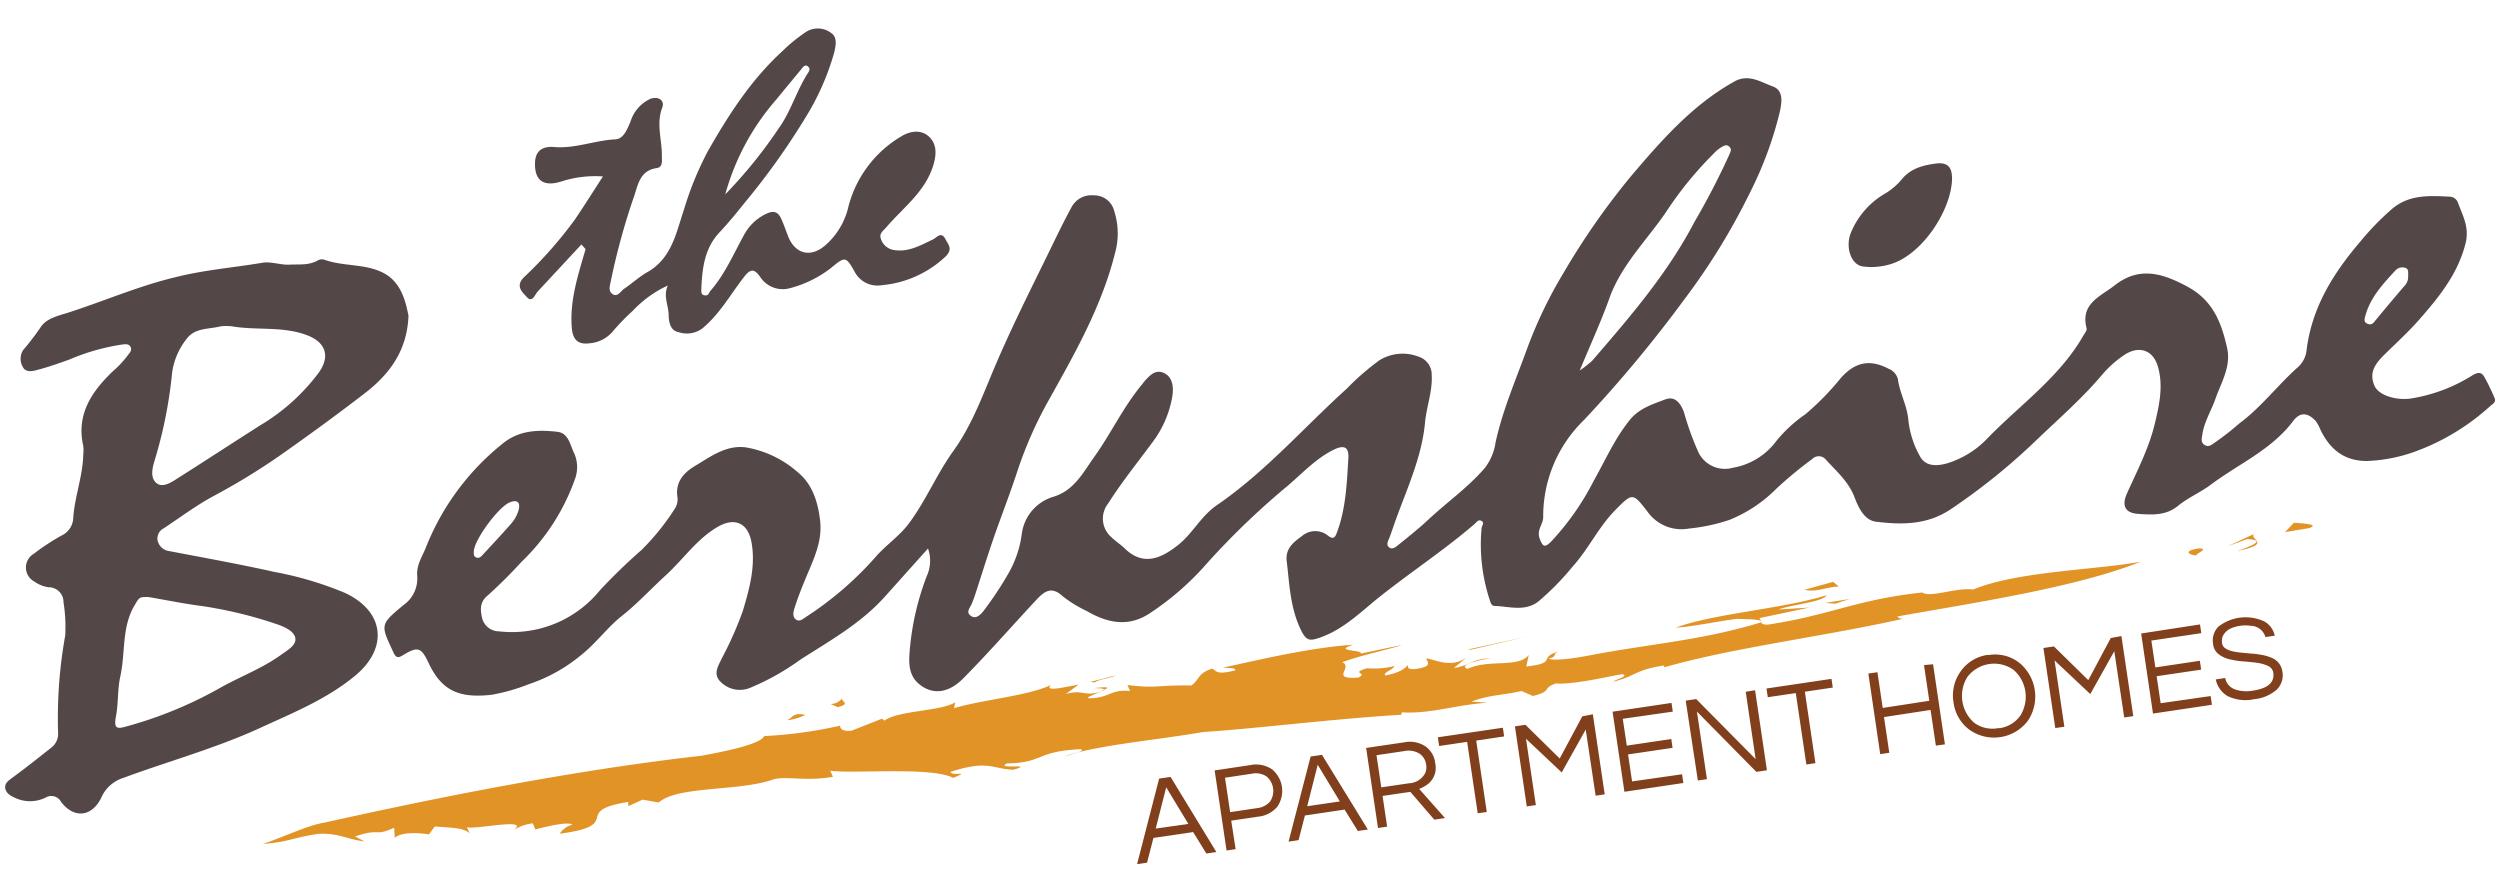
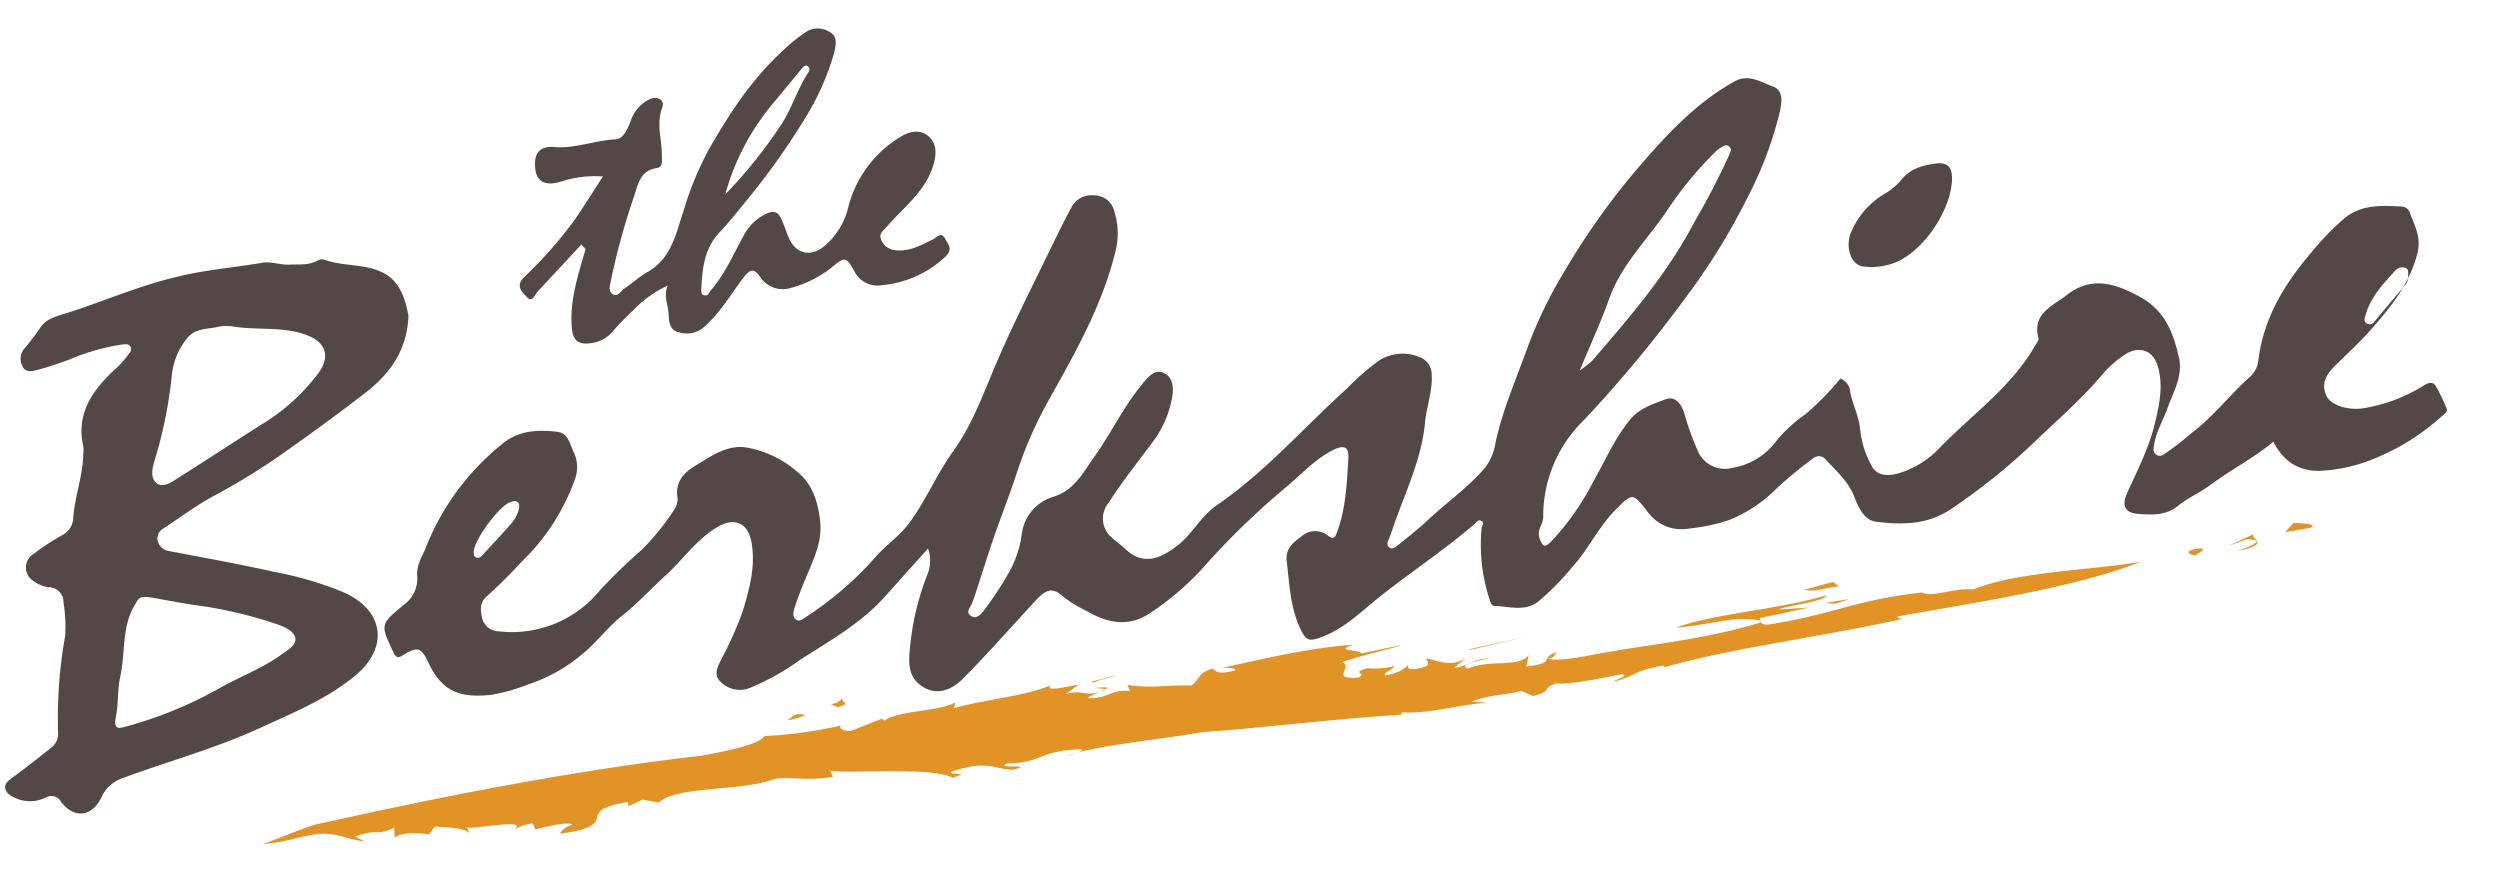
<svg xmlns="http://www.w3.org/2000/svg" id="Layer_1" data-name="Layer 1" viewBox="0 0 350 124.92">
  <defs>
    <style>.cls-1{fill:#823f1c;}.cls-2{fill:#e19325;fill-rule:evenodd;}.cls-3{fill:#534847;}</style>
  </defs>
-   <path id="apartment_homes" data-name="apartment homes" class="cls-1" d="M170.29,119.28l-1.4.21-1.85-3-5.56.82-.89,3.46-1.4.21L162.28,109l1.6-.23Zm-3.92-3.93-3.1-5.13L161.8,116Zm6.62,3.53-1.27.19-1.67-11.21,5-.75a4,4,0,0,1,3,.57,3.9,3.9,0,0,1,.77,5.26,4,4,0,0,1-2.67,1.39l-3.78.56Zm-1.49-10,.72,4.82,3.69-.55a2.84,2.84,0,0,0,1.9-.93,2.67,2.67,0,0,0-.52-3.54,2.82,2.82,0,0,0-2.1-.35Zm20,7.25-1.4.21-1.86-3-5.55.83-.89,3.45-1.4.21,3.09-11.92,1.59-.23Zm-3.92-3.93-3.1-5.13-1.47,5.8Zm6.62,3.53-1.28.19-1.66-11.21,5.37-.79a3.92,3.92,0,0,1,2.88.54,3.28,3.28,0,0,1,1.42,2.4,2.89,2.89,0,0,1-1.32,3.12,5.34,5.34,0,0,1-.92.47l3.61,4.08-1.5.22-3.35-3.89-3.89.57Zm-.82-5.5,3.88-.57a2.69,2.69,0,0,0,2.3-1.49,2.13,2.13,0,0,0,.1-1.12,2.15,2.15,0,0,0-1-1.58,2.91,2.91,0,0,0-2-.33l-3.95.59Zm17.2-7.13-3.91.58,1.48,10-1.27.18-1.48-10-3.92.58-.18-1.22,9.1-1.34ZM223,100l1.66,11.21-1.27.19L222,102.14l-3.36,6-5-4.71,1.38,9.28-1.27.19-1.66-11.21,1.47-.22,4.8,4.72,3.16-5.9Zm4.19.63.56,3.76,6.23-.93.18,1.24-6.23.92.56,3.78,7-1,.18,1.22-8.25,1.23-1.66-11.21,8.25-1.23.18,1.22Zm18.52-4,1.66,11.21-1.48.22-8.32-8.44,1.4,9.46-1.27.19L236,98.09l1.47-.22,8.32,8.41-1.39-9.43Zm10.88-.37-3.91.58,1.48,10-1.27.19-1.48-10-3.92.58-.18-1.22,9.1-1.35ZM270.63,93l1.66,11.21-1.27.18-.74-5-6.52,1,.74,5-1.27.19L261.57,94.3l1.27-.19.74,5,6.52-1-.74-5Zm7.7-1.28a5.48,5.48,0,0,1,4.36,1.06,6.1,6.1,0,0,1,1.21,8.13,5.95,5.95,0,0,1-8.23,1.22,5.66,5.66,0,0,1-2.18-3.83,5.73,5.73,0,0,1,1-4.3A5.52,5.52,0,0,1,278.33,91.68Zm1.52,10.24a4.32,4.32,0,0,0,3-1.78,5,5,0,0,0-.95-6.4,4.7,4.7,0,0,0-6.47,1,5,5,0,0,0,.95,6.4A4.32,4.32,0,0,0,279.85,101.92ZM297,89.05l1.66,11.21-1.27.19L296,91.17l-3.36,6-5-4.71,1.37,9.28-1.27.19-1.66-11.21,1.47-.22,4.81,4.72,3.15-5.9Zm4.19.63.56,3.76,6.23-.93.18,1.24-6.23.92.56,3.78,7-1,.18,1.22-8.25,1.23-1.66-11.21L308,87.42l.18,1.22Zm10.25-1a1.37,1.37,0,0,0-.34.68,2.3,2.3,0,0,0,0,.74,1,1,0,0,0,.43.65,2.68,2.68,0,0,0,.95.41,8.84,8.84,0,0,0,1.3.21l1.46.14c.5,0,1,.11,1.48.19a5.82,5.82,0,0,1,1.32.4A2.4,2.4,0,0,1,319.53,94a2.81,2.81,0,0,1-.82,2.58,5.67,5.67,0,0,1-3.14,1.31,5.74,5.74,0,0,1-3.73-.45,3.5,3.5,0,0,1-1.63-2.32l1.32-.2a2.11,2.11,0,0,0,1.38,1.6,5,5,0,0,0,2.5.17c2.1-.32,3-1.13,2.86-2.45a1.24,1.24,0,0,0-.73-1,5.06,5.06,0,0,0-1.52-.44c-.59-.08-1.23-.15-1.91-.2a11.48,11.48,0,0,1-1.93-.29,4.15,4.15,0,0,1-1.56-.71,2.07,2.07,0,0,1-.79-1.44,2.8,2.8,0,0,1,.71-2.4A6.19,6.19,0,0,1,317,87a2.94,2.94,0,0,1,1.46,2l-1.3.19a2.18,2.18,0,0,0-2.07-1.58,5.16,5.16,0,0,0-1.45,0,4.8,4.8,0,0,0-1.42.41A2.71,2.71,0,0,0,311.42,88.67Z" />
  <path class="cls-2" d="M319.9,74.49l1.26-1.31c1.63.12,3.52.26,2.16.74Zm-4.34.27-3.71,1.72,2.72-1c3.2.11-.23,1.27-1.38,1.65C318.25,76.13,314.85,75.53,315.56,74.76Zm-7.5,2c-2.5.28-1.7.92-.62,1C307.56,77.45,309.14,76.86,308.06,76.79Zm-155,19.56c.72.06,1.56,0,1.48.26C155.27,96.28,155.41,96.08,153.05,96.35Zm1.48.26-.49.21c.16,0,.29-.07.46-.13S154.51,96.64,154.53,96.61ZM206,98.22c2.71-1,4.34-.85,7-1.48l1.62.7c2.82-.73,1.15-1,3.16-1.75,2.71.19,8.14-1.16,9.39-1.31.92.3-1,.75-1.37,1.07,3.32-.81,3-1.65,7.13-2.28l.11.24c9.78-2.79,22.49-4.32,33.47-6.8-.76.06-.6-.16-.92-.3,11.67-2.07,25.19-4.12,34.14-7.68-6.3,1.18-17.25,1.32-23.47,3.9-2.48-.3-6,1.2-7.15.42-9.27,1-12.78,3.16-21.63,4.5-1.29,0-.74-.52-1.18-.91l7-1.48-4.33.27c1.79-.68,6.34-1.06,6.73-2-6,1.9-15.9,2.58-21.08,4.54,2.55-.16,5.65-.87,8.64-1.24,1.35.1,3.41,0,3.35.48-8.33,2.55-15.49,3-24.18,4.66-2.17.43-5.16.8-5.59.42,1.42-.37.28-.57,1.43-1-3.05.83-.08,1.63-4.59,2.12l.35-1.61c-1.54,1.87-5.53.53-8.58,1.94-1.24-.44.83-1.1,3.27-1.51-2.82.15-2.94,1.07-5.17,1.38L205.39,92c-2.19,1.6-4.29.39-5.69.17-.11.34,1.28,1.15-1.7,1.51-1.3,0-.69-.4-1-.54-.12.35-1.1,1.09-3.06,1.42-.42-.38,1.21-.85,1.27-1.31a11.73,11.73,0,0,1-3.79.3c-2.57.75.26.61-1.27,1.31-4.06.29-.62-1.44-2.24-2.15,2.93-1.07,6.8-1.84,8.37-2.42l-5.76,1.21c.28-.56-4.05-.29-1.06-1.24-5.86.39-12.76,2-18.25,3.22.81.06,1.84,0,1.72.37-2.82.72-2.6,0-3.24-.24-2.07.67-1.7,1.51-2.91,2.36-4.49-.09-5,.45-8.93-.07l.36.85c-2.75-.32-2.94,1.07-5.87,1-.18-.16.88-.55,1.72-.88-2.48.66-2.43-.4-4.85.3L151,95.85c-1.95.33-4.79,1.06-3.9.07-3.28,1.51-9.34,2-13.54,3.22l.17-.81c-2.07,1.26-8.14,1.16-9.89,2.56l-.37-.27-4.26,1.68c-2,.21-1.5-1-1.61-.7A62.1,62.1,0,0,1,107,103.05c-.56,1.12-5.12,2.08-8.77,2.75-17.73,2-36.54,5.75-52.78,9.36-2.45.4-5.66,2-8.66,3,3.79-.31,4.07-.87,7.77-1.42,2.81-.15,4,.76,6.48,1.06l-1.34-.69c3.65-1.25,2.65.08,5.48-1.23l.09,1.41c.94-.87,3.64-.68,4.77-.47l.83-1.11c2.44.18,4,.17,4.86.94l-.36-.85c1,.42,9.07-1.44,6.49.47a5.93,5.93,0,0,1,2.73-1l.36.85c2.13-.55,4.52-1.08,5.21-.68a3.1,3.1,0,0,0-1.8,1.28c9.17-1.21,1.5-3.16,9.6-4.45v.59l2-.91,2.27.4c2.63-2.38,11.4-1.51,16.14-3.27,1.9-.44,4.6.34,8.24-.33l-.37-.85c3.09.46,14.15-.6,17.21,1,2.67-1.09-.32-.14-.36-.84,5.27-1.72,5.85-.4,8.77-.3,3.27-.93-2.6,0-.91-.88,5.21-.09,4-1.7,10.38-2,.7.4-1.58.58-2.18,1,4.31-1.56,12.66-2.24,19.23-3.39,7.64-.5,18.83-1.91,27.77-2.42l.12-.35c3.79.28,7.65-1.07,12-1.34ZM257.44,82.1l-.81-.64-4,1.11C254.39,82.93,255.16,82.28,257.44,82.1Zm-.53,2.42,2.07-.67-3.42.56Zm-51.45,6.42.54,0,7.62-1.78Zm-52.24,4.61c.83-.53,2.12-.55,3-1l-3.54.91ZM118,97.65c-1.17,1.56-2.72.39-.73,1.35C119.38,98.46,117.44,98.2,118,97.65Zm-7.8,3.18a7.41,7.41,0,0,0,2.55-.75C111,99.72,111.07,100.42,110.19,100.83Z" />
  <path id="the" class="cls-3" d="M81.4,34.22,75.29,40.8c-.44.47-.76,1.66-1.55.77-.56-.63-1.66-1.48-.39-2.75a58.21,58.21,0,0,0,7.16-8.12c1.27-1.88,2.48-3.8,3.9-6a15.53,15.53,0,0,0-5.74.68c-2.58.85-3.9-.11-3.76-2.73.1-1.78,1.37-2.18,2.63-2.07,3,.26,5.7-.93,8.59-1.07,1.18-.05,1.68-1.42,2.14-2.48A5.19,5.19,0,0,1,91,13.86c1.14-.45,2.1.19,1.72,1.19-.9,2.35,0,4.59-.06,6.87,0,.64.17,1.49-.76,1.62-2.23.32-2.58,2.24-3.08,3.8a95.19,95.19,0,0,0-3.27,11.84c-.13.71-.48,1.54.22,2s1.13-.43,1.63-.77c1.1-.74,2.08-1.66,3.23-2.31,3.41-1.94,4-5.42,5.11-8.71a45.32,45.32,0,0,1,3.39-8.28c2.89-5.06,6-9.9,10.34-13.89a23.25,23.25,0,0,1,3.34-2.73,3.08,3.08,0,0,1,3.57.14c.89.61.64,1.8.37,2.86a35.5,35.5,0,0,1-4,9,99.48,99.48,0,0,1-8.37,11.74c-1.17,1.46-2.35,2.92-3.63,4.28-2.11,2.23-2.43,5-2.56,7.84,0,.39-.11.93.47,1s.56-.35.79-.62c2-2.28,3.2-5.08,4.64-7.7a6.84,6.84,0,0,1,3.32-3.16c1.06-.47,1.61-.07,2,.84s.62,1.56.91,2.34c1,2.54,3.18,3.08,5.25,1.27a10.21,10.21,0,0,0,3.22-5.44,16.11,16.11,0,0,1,7.39-9.79c1.22-.75,2.77-1,3.89.05s1.05,2.55.57,4.07c-1.15,3.67-4.2,5.86-6.54,8.59-.44.52-1.07.89-.77,1.65A2.27,2.27,0,0,0,125.13,35c2.06.34,3.73-.65,5.47-1.47.55-.26,1.16-1.2,1.76-.06.41.8,1.09,1.4,0,2.46a14.92,14.92,0,0,1-8.94,4,3.6,3.6,0,0,1-3.78-1.9c-1.22-2.2-1.36-2.12-3.33-.49a15.91,15.91,0,0,1-5.62,2.78,3.77,3.77,0,0,1-4.29-1.59c-.73-1-1.26-1.22-2.2,0-1.91,2.44-3.4,5.2-5.86,7.24a3.65,3.65,0,0,1-3.41.51c-1.08-.21-1.3-1.43-1.32-2.35,0-1.37-.8-2.69-.11-4.16a15.74,15.74,0,0,0-4.9,3.53,32.54,32.54,0,0,0-2.9,3,4.71,4.71,0,0,1-3.16,1.56c-1.65.22-2.36-.53-2.49-2.18-.31-3.85.9-7.41,1.93-11Zm20.13-7A66.47,66.47,0,0,0,109,18c1.74-2.41,2.51-5.31,4.11-7.77.23-.35.35-.64,0-.93s-.64,0-.87.32c-1.19,1.44-2.39,2.88-3.57,4.33A33.72,33.72,0,0,0,101.53,27.24Z" />
-   <path id="Berkshire" class="cls-3" d="M129.92,76.79l-6,6.7c-3.35,3.76-7.69,6.18-11.84,8.84a34.77,34.77,0,0,1-7,3.94,3.77,3.77,0,0,1-4.18-.8c-1.17-1.11-.29-2.34.18-3.35a49.77,49.77,0,0,0,2.92-6.6c.93-3.13,1.81-6.27,1.21-9.6-.48-2.64-2.26-3.51-4.57-2.25-3,1.67-4.92,4.58-7.41,6.85-2.07,1.89-4,4-6.18,5.72-2,1.59-3.54,3.73-5.57,5.37A22.82,22.82,0,0,1,74,95.8a26.72,26.72,0,0,1-5.18,1.47c-4.59.51-7-.58-8.84-4.5-1-2.13-1.5-2.3-3.5-1.08-.64.38-1,.56-1.43-.42-1.78-3.82-1.87-3.81,1.44-6.56a4.55,4.55,0,0,0,1.92-4.09c-.13-1.49.69-2.67,1.2-3.94A35.16,35.16,0,0,1,70.44,62.05c2.28-1.83,4.91-1.9,7.58-1.6,1.61.18,1.79,1.88,2.36,3a4.79,4.79,0,0,1,.09,3.69A29.85,29.85,0,0,1,73,78.67a65.53,65.53,0,0,1-4.73,4.7c-1.22,1-1,2.19-.74,3.29a2.45,2.45,0,0,0,2.35,1.73A15.88,15.88,0,0,0,84,82.63,80.07,80.07,0,0,1,89.81,77a33.43,33.43,0,0,0,4.65-5.76,2.4,2.4,0,0,0,.37-1.74c-.27-2,.86-3.3,2.44-4.25,2.23-1.33,4.41-3,7.19-2.61a14.69,14.69,0,0,1,7.35,3.58c1.9,1.6,2.69,4,3,6.61.37,3.07-1,5.64-2.09,8.31-.55,1.33-1.08,2.69-1.51,4.06-.15.48-.29,1.17.22,1.53s.94-.05,1.33-.31A47,47,0,0,0,122.56,78c1.46-1.7,3.35-2.92,4.7-4.74,2.38-3.2,3.9-6.92,6.22-10.14,2.52-3.51,4-7.51,5.65-11.44,2.18-5.16,4.67-10.17,7.14-15.2,1.22-2.48,2.4-5,3.71-7.41a3.14,3.14,0,0,1,3.13-1.72A2.88,2.88,0,0,1,156,29.58a10.17,10.17,0,0,1,.12,5.79c-1.89,7.6-5.72,14.24-9.49,21a56.67,56.67,0,0,0-4.33,10c-.83,2.5-1.78,5-2.67,7.47-1.08,3-2,6-3,9.07a16.39,16.39,0,0,1-.62,1.7c-.25.54-.8,1.1-.11,1.6s1.27-.06,1.71-.57a48.6,48.6,0,0,0,3.51-5.26,15,15,0,0,0,1.93-5.62,6.24,6.24,0,0,1,4.45-5.22c2.89-.89,4.12-3.37,5.68-5.55,2.39-3.34,4.12-7.11,6.79-10.27a1.19,1.19,0,0,1,.09-.15c.77-.87,1.61-1.93,2.87-1.36s1.4,2,1.19,3.31a14.73,14.73,0,0,1-2.85,6.5c-2.07,2.8-4.26,5.52-6.13,8.47a3.42,3.42,0,0,0,.45,4.71c.55.54,1.25,1,1.8,1.51,2.6,2.6,5.11,1.51,7.51-.38,2.07-1.63,3.18-4,5.38-5.55,6.8-4.64,12.2-10.88,18.27-16.37a35.42,35.42,0,0,1,4.61-4,6.22,6.22,0,0,1,5.57-.43,2.62,2.62,0,0,1,1.71,2.5c.13,2.29-.72,4.41-.93,6.63-.49,5.3-2.88,10-4.57,15-.16.46-.31.92-.5,1.36s-.36.85.05,1.17.85,0,1.15-.25c1.45-1.17,2.91-2.32,4.26-3.58,2.63-2.47,5.61-4.54,8-7.32a7.79,7.79,0,0,0,1.49-3.61c1-4.5,2.82-8.71,4.38-13a61.85,61.85,0,0,1,5.05-10.55,102.68,102.68,0,0,1,9.49-13.63c4.25-5,8.61-10,14.47-13.27,2-1.16,3.8.09,5.43.68s1.21,2.52.87,3.93a52.42,52.42,0,0,1-4.12,11,91.86,91.86,0,0,1-9.18,14.91,182.41,182.41,0,0,1-14,16.83,18.75,18.75,0,0,0-5.73,13.61c0,1-.94,1.79-.5,3s.74,1.29,1.59.45a37,37,0,0,0,6-8.56c1.62-2.87,2.94-5.91,5.05-8.51,1.31-1.61,3.18-2.18,4.94-2.85,1.36-.52,2.15.5,2.63,1.81a40.44,40.44,0,0,0,2,5.55,4.11,4.11,0,0,0,4.82,2.21,9.58,9.58,0,0,0,6.09-3.73,19.55,19.55,0,0,1,4.09-3.77A37.38,37.38,0,0,0,257.65,53c2-2.31,4.12-2.76,6.74-1.38a2.15,2.15,0,0,1,1.31,1.43c.26,2,1.3,3.72,1.47,5.76a13.18,13.18,0,0,0,1.63,5.08c.79,1.45,2.38,1.4,3.88.95a13.05,13.05,0,0,0,5.61-3.52c4.53-4.66,10-8.48,13.32-14.24.21-.36.6-.82.51-1.13-.91-3.47,2-4.47,3.93-6,3.4-2.65,6.58-1.77,10.19.18s4.76,5.06,5.55,8.56c.59,2.59-.8,4.81-1.62,7.12-.6,1.69-1.58,3.25-1.84,5-.08.52-.27,1.13.32,1.49s1-.07,1.35-.29a37.89,37.89,0,0,0,3.53-2.75c3.08-2.28,5.36-5.36,8.19-7.87a3.65,3.65,0,0,0,1.2-2.37c.74-6,3.76-10.81,7.56-15.24a37.6,37.6,0,0,1,4.4-4.53c2.43-2.05,5.24-1.85,8.08-1.72a1.28,1.28,0,0,1,1.14.81c.66,1.84,1.66,3.46,1.07,5.76-1.09,4.29-3.72,7.5-6.49,10.66-1.47,1.67-3.13,3.19-4.72,4.75-1.31,1.27-2.42,2.59-1.5,4.56.6,1.29,3,2,5,1.73a22.9,22.9,0,0,0,8.74-3.29c.79-.46,1.24-.39,1.62.28a30.44,30.44,0,0,1,1.42,2.93c.25.59-.26.84-.63,1.15a31.75,31.75,0,0,1-10.44,6.33,22.09,22.09,0,0,1-6.83,1.34c-3.16,0-5.16-1.65-6.46-4.34a6.41,6.41,0,0,0-.68-1.26C323.08,57.75,322,57.63,321,59c-3.08,4.06-7.74,6-11.68,9-1.4,1-3.06,1.72-4.4,2.82-1.7,1.39-3.61,1.25-5.53,1.13s-2.37-1.18-1.61-2.88c1.43-3.18,3.06-6.3,3.88-9.7.63-2.62,1.23-5.3.46-8-.65-2.31-2.53-3-4.52-1.8a14.66,14.66,0,0,0-3.39,3c-2.75,3.23-5.92,6-9,8.94a88,88,0,0,1-12.13,9.8c-3.3,2.2-6.85,2.17-10.44,1.73-1.65-.21-2.46-2-3-3.4-.83-2.21-2.53-3.65-4-5.27a1.27,1.27,0,0,0-1.92-.11,55.88,55.88,0,0,0-5,4.13,19.62,19.62,0,0,1-6.56,4.38A25.73,25.73,0,0,1,236.44,74a5.82,5.82,0,0,1-5.74-2.3c-2.1-2.73-2.13-2.75-4.53-.32s-3.75,5.45-6,7.94a37.6,37.6,0,0,1-4.8,4.89c-1.88,1.45-4.07.69-6.14.62-.45,0-.57-.52-.72-1a24.71,24.71,0,0,1-1.09-9.85c0-.36.53-.85-.11-1.1-.37-.14-.61.25-.88.49-4.43,3.81-9.36,7-13.87,10.66-2.42,2-4.76,4.22-7.87,5.27-1.28.43-1.81.45-2.55-1.08-1.52-3.11-1.6-6.38-2-9.65-.22-1.8,1-2.7,2.13-3.52a2.85,2.85,0,0,1,3.56-.13c.92.76,1.12.22,1.37-.45,1.23-3.33,1.36-6.85,1.57-10.33.1-1.64-.66-1.9-2.21-1.1-2.45,1.26-4.29,3.28-6.32,5A108.12,108.12,0,0,0,169,78.84a39.29,39.29,0,0,1-8,7c-3,2-5.94,1.4-8.84-.29a17.59,17.59,0,0,1-3.39-2.08c-1.62-1.52-2.66-.58-3.73.56-3.41,3.66-6.7,7.43-10.24,11-2,2-4.24,2.32-6.15.72-1.32-1.11-1.42-2.64-1.33-4.13a37.74,37.74,0,0,1,2.44-11A5.13,5.13,0,0,0,129.92,76.79Zm91.24-24.92a15.15,15.15,0,0,0,1.75-1.37c5.26-6.1,10.53-12.19,14.29-19.39a103.87,103.87,0,0,0,4.89-9.43c.16-.41.42-.76,0-1.15s-.82-.07-1.15.11a4.7,4.7,0,0,0-1,.84,50.4,50.4,0,0,0-6.73,8.26c-2.63,3.84-6,7.13-7.75,11.61C224.27,44.74,222.77,48,221.16,51.87ZM66.33,77.23c0,.25-.06.69.38.83s.68-.19.92-.44c1.34-1.45,2.69-2.88,4-4.39a4.88,4.88,0,0,0,1-1.92c.22-.94-.17-1.39-1.21-1C69.84,70.88,66.35,75.61,66.33,77.23ZM337.14,38.68c0-.48.08-.93-.27-1.13a1.31,1.31,0,0,0-1.5.3c-1.75,1.9-3.53,3.79-4.23,6.39-.12.44-.23.86.29,1.08s.78,0,1.09-.41c1.34-1.63,2.71-3.25,4.08-4.86A1.79,1.79,0,0,0,337.14,38.68ZM57.19,44.2c-.2,4.94-2.68,8.2-6.1,10.84-3.81,2.94-7.71,5.78-11.64,8.55a92.18,92.18,0,0,1-9.54,5.85c-2.44,1.31-4.68,3-7,4.53a1.6,1.6,0,0,0-.85,1.68,1.9,1.9,0,0,0,1.62,1.5c4.92.94,9.85,1.83,14.74,2.92A48.35,48.35,0,0,1,48.28,83c5.53,2.56,6.15,7.7,1.44,11.6-3.95,3.27-8.66,5.18-13.28,7.3-6.2,2.85-12.78,4.64-19.16,7a5,5,0,0,0-3.11,2.8c-1.34,2.7-3.83,2.93-5.63.55a1.54,1.54,0,0,0-2.17-.58,4.93,4.93,0,0,1-4.32,0c-.64-.28-1.26-.69-1.32-1.37s.44-1,1-1.42c1.83-1.34,3.61-2.76,5.4-4.17a2.45,2.45,0,0,0,1-2.2,65.37,65.37,0,0,1,1-13.54,21.51,21.51,0,0,0-.24-4.65,2.06,2.06,0,0,0-2.08-2.1,4.61,4.61,0,0,1-2-.8,2.23,2.23,0,0,1-.08-3.89A32.09,32.09,0,0,1,8.57,75a2.85,2.85,0,0,0,1.69-2.57c.22-3,1.36-5.87,1.4-8.9a4.38,4.38,0,0,0,0-1.08c-1-4.39,1.13-7.56,4.06-10.4a14.62,14.62,0,0,0,2.1-2.21c.26-.4.74-.76.45-1.28s-.88-.35-1.34-.3A30.22,30.22,0,0,0,9.7,50.34c-1.53.55-3.06,1.09-4.63,1.49-.58.16-1.47.29-1.83-.38a2.28,2.28,0,0,1,0-2.44,37.43,37.43,0,0,0,2.58-3.39c.9-1.14,2.52-1.46,3.85-1.89,5-1.62,9.82-3.72,15-4.95,4-1,8.08-1.32,12.11-2,1.21-.19,2.5.34,3.78.27s2.67.13,3.91-.58a1.19,1.19,0,0,1,.88-.13c2.91,1.08,6.29.45,8.95,2.24C56.28,40,56.8,42.3,57.19,44.2Zm-24.7,1.49a6.82,6.82,0,0,0-1.63,0c-1.6.42-3.48.18-4.65,1.65a9.72,9.72,0,0,0-2.12,4.9,63,63,0,0,1-2.45,12.25c-.31,1-.68,2.49.36,3.21.84.58,2-.17,2.82-.71,3.91-2.47,7.76-5,11.67-7.48a28.13,28.13,0,0,0,8.12-7.32c1.59-2.2,1.08-4.13-1.4-5.17C39.76,45.61,36,46.29,32.49,45.69ZM20.75,83.58c-1.25,0-1.22,0-1.92,1.18-1.83,3.09-1.24,6.66-2,10-.38,1.76-.25,3.74-.6,5.56s.26,1.73,1.58,1.35a57,57,0,0,0,12.81-5.26c2.87-1.64,6-2.77,8.72-4.73.88-.64,2.2-1.35,2-2.37s-1.64-1.62-2.81-2a59.54,59.54,0,0,0-10.31-2.47C25.73,84.52,23.25,84,20.75,83.58ZM266.29,25.05a9,9,0,0,1-2.3,2,11.31,11.31,0,0,0-4.88,5.57c-.79,2,.05,4.44,1.66,4.68a9.19,9.19,0,0,0,4.25-.43c4.16-1.47,8.1-7.32,8.27-11.77,0-1.51-.43-2.35-2.07-2.23C269.38,23.1,267.6,23.5,266.29,25.05Z" />
+   <path id="Berkshire" class="cls-3" d="M129.92,76.79l-6,6.7c-3.35,3.76-7.69,6.18-11.84,8.84a34.77,34.77,0,0,1-7,3.94,3.77,3.77,0,0,1-4.18-.8c-1.17-1.11-.29-2.34.18-3.35a49.77,49.77,0,0,0,2.92-6.6c.93-3.13,1.81-6.27,1.21-9.6-.48-2.64-2.26-3.51-4.57-2.25-3,1.67-4.92,4.58-7.41,6.85-2.07,1.89-4,4-6.18,5.72-2,1.59-3.54,3.73-5.57,5.37A22.82,22.82,0,0,1,74,95.8a26.72,26.72,0,0,1-5.18,1.47c-4.59.51-7-.58-8.84-4.5-1-2.13-1.5-2.3-3.5-1.08-.64.38-1,.56-1.43-.42-1.78-3.82-1.87-3.81,1.44-6.56a4.55,4.55,0,0,0,1.92-4.09c-.13-1.49.69-2.67,1.2-3.94A35.16,35.16,0,0,1,70.44,62.05c2.28-1.83,4.91-1.9,7.58-1.6,1.61.18,1.79,1.88,2.36,3a4.79,4.79,0,0,1,.09,3.69A29.85,29.85,0,0,1,73,78.67a65.53,65.53,0,0,1-4.73,4.7c-1.22,1-1,2.19-.74,3.29a2.45,2.45,0,0,0,2.35,1.73A15.88,15.88,0,0,0,84,82.63,80.07,80.07,0,0,1,89.81,77a33.43,33.43,0,0,0,4.65-5.76,2.4,2.4,0,0,0,.37-1.74c-.27-2,.86-3.3,2.44-4.25,2.23-1.33,4.41-3,7.19-2.61a14.69,14.69,0,0,1,7.35,3.58c1.9,1.6,2.69,4,3,6.61.37,3.07-1,5.64-2.09,8.31-.55,1.33-1.08,2.69-1.51,4.06-.15.48-.29,1.17.22,1.53s.94-.05,1.33-.31A47,47,0,0,0,122.56,78c1.46-1.7,3.35-2.92,4.7-4.74,2.38-3.2,3.9-6.92,6.22-10.14,2.52-3.51,4-7.51,5.65-11.44,2.18-5.16,4.67-10.17,7.14-15.2,1.22-2.48,2.4-5,3.71-7.41a3.14,3.14,0,0,1,3.13-1.72A2.88,2.88,0,0,1,156,29.58a10.17,10.17,0,0,1,.12,5.79c-1.89,7.6-5.72,14.24-9.49,21a56.67,56.67,0,0,0-4.33,10c-.83,2.5-1.78,5-2.67,7.47-1.08,3-2,6-3,9.07a16.39,16.39,0,0,1-.62,1.7c-.25.54-.8,1.1-.11,1.6s1.27-.06,1.71-.57a48.6,48.6,0,0,0,3.51-5.26,15,15,0,0,0,1.93-5.62,6.24,6.24,0,0,1,4.45-5.22c2.89-.89,4.12-3.37,5.68-5.55,2.39-3.34,4.12-7.11,6.79-10.27a1.19,1.19,0,0,1,.09-.15c.77-.87,1.61-1.93,2.87-1.36s1.4,2,1.19,3.31a14.73,14.73,0,0,1-2.85,6.5c-2.07,2.8-4.26,5.52-6.13,8.47a3.42,3.42,0,0,0,.45,4.71c.55.54,1.25,1,1.8,1.51,2.6,2.6,5.11,1.51,7.51-.38,2.07-1.63,3.18-4,5.38-5.55,6.8-4.64,12.2-10.88,18.27-16.37a35.42,35.42,0,0,1,4.61-4,6.22,6.22,0,0,1,5.57-.43,2.62,2.62,0,0,1,1.71,2.5c.13,2.29-.72,4.41-.93,6.63-.49,5.3-2.88,10-4.57,15-.16.46-.31.92-.5,1.36s-.36.85.05,1.17.85,0,1.15-.25c1.45-1.17,2.91-2.32,4.26-3.58,2.63-2.47,5.61-4.54,8-7.32a7.79,7.79,0,0,0,1.49-3.61c1-4.5,2.82-8.71,4.38-13a61.85,61.85,0,0,1,5.05-10.55,102.68,102.68,0,0,1,9.49-13.63c4.25-5,8.61-10,14.47-13.27,2-1.16,3.8.09,5.43.68s1.21,2.52.87,3.93a52.42,52.42,0,0,1-4.12,11,91.86,91.86,0,0,1-9.18,14.91,182.41,182.41,0,0,1-14,16.83,18.75,18.75,0,0,0-5.73,13.61c0,1-.94,1.79-.5,3s.74,1.29,1.59.45a37,37,0,0,0,6-8.56c1.62-2.87,2.94-5.91,5.05-8.51,1.31-1.61,3.18-2.18,4.94-2.85,1.36-.52,2.15.5,2.63,1.81a40.44,40.44,0,0,0,2,5.55,4.11,4.11,0,0,0,4.82,2.21,9.58,9.58,0,0,0,6.09-3.73,19.55,19.55,0,0,1,4.09-3.77A37.38,37.38,0,0,0,257.65,53a2.15,2.15,0,0,1,1.31,1.43c.26,2,1.3,3.72,1.47,5.76a13.18,13.18,0,0,0,1.63,5.08c.79,1.45,2.38,1.4,3.88.95a13.05,13.05,0,0,0,5.61-3.52c4.53-4.66,10-8.48,13.32-14.24.21-.36.6-.82.51-1.13-.91-3.47,2-4.47,3.93-6,3.4-2.65,6.58-1.77,10.19.18s4.76,5.06,5.55,8.56c.59,2.59-.8,4.81-1.62,7.12-.6,1.69-1.58,3.25-1.84,5-.08.52-.27,1.13.32,1.49s1-.07,1.35-.29a37.89,37.89,0,0,0,3.53-2.75c3.08-2.28,5.36-5.36,8.19-7.87a3.65,3.65,0,0,0,1.2-2.37c.74-6,3.76-10.81,7.56-15.24a37.6,37.6,0,0,1,4.4-4.53c2.43-2.05,5.24-1.85,8.08-1.72a1.28,1.28,0,0,1,1.14.81c.66,1.84,1.66,3.46,1.07,5.76-1.09,4.29-3.72,7.5-6.49,10.66-1.47,1.67-3.13,3.19-4.72,4.75-1.31,1.27-2.42,2.59-1.5,4.56.6,1.29,3,2,5,1.73a22.9,22.9,0,0,0,8.74-3.29c.79-.46,1.24-.39,1.62.28a30.44,30.44,0,0,1,1.42,2.93c.25.59-.26.84-.63,1.15a31.75,31.75,0,0,1-10.44,6.33,22.09,22.09,0,0,1-6.83,1.34c-3.16,0-5.16-1.65-6.46-4.34a6.41,6.41,0,0,0-.68-1.26C323.08,57.75,322,57.63,321,59c-3.08,4.06-7.74,6-11.68,9-1.4,1-3.06,1.72-4.4,2.82-1.7,1.39-3.61,1.25-5.53,1.13s-2.37-1.18-1.61-2.88c1.43-3.18,3.06-6.3,3.88-9.7.63-2.62,1.23-5.3.46-8-.65-2.31-2.53-3-4.52-1.8a14.66,14.66,0,0,0-3.39,3c-2.75,3.23-5.92,6-9,8.94a88,88,0,0,1-12.13,9.8c-3.3,2.2-6.85,2.17-10.44,1.73-1.65-.21-2.46-2-3-3.4-.83-2.21-2.53-3.65-4-5.27a1.27,1.27,0,0,0-1.92-.11,55.88,55.88,0,0,0-5,4.13,19.62,19.62,0,0,1-6.56,4.38A25.73,25.73,0,0,1,236.44,74a5.82,5.82,0,0,1-5.74-2.3c-2.1-2.73-2.13-2.75-4.53-.32s-3.75,5.45-6,7.94a37.6,37.6,0,0,1-4.8,4.89c-1.88,1.45-4.07.69-6.14.62-.45,0-.57-.52-.72-1a24.71,24.71,0,0,1-1.09-9.85c0-.36.53-.85-.11-1.1-.37-.14-.61.25-.88.49-4.43,3.81-9.36,7-13.87,10.66-2.42,2-4.76,4.22-7.87,5.27-1.28.43-1.81.45-2.55-1.08-1.52-3.11-1.6-6.38-2-9.65-.22-1.8,1-2.7,2.13-3.52a2.85,2.85,0,0,1,3.56-.13c.92.76,1.12.22,1.37-.45,1.23-3.33,1.36-6.85,1.57-10.33.1-1.64-.66-1.9-2.21-1.1-2.45,1.26-4.29,3.28-6.32,5A108.12,108.12,0,0,0,169,78.84a39.29,39.29,0,0,1-8,7c-3,2-5.94,1.4-8.84-.29a17.59,17.59,0,0,1-3.39-2.08c-1.62-1.52-2.66-.58-3.73.56-3.41,3.66-6.7,7.43-10.24,11-2,2-4.24,2.32-6.15.72-1.32-1.11-1.42-2.64-1.33-4.13a37.74,37.74,0,0,1,2.44-11A5.13,5.13,0,0,0,129.92,76.79Zm91.24-24.92a15.15,15.15,0,0,0,1.75-1.37c5.26-6.1,10.53-12.19,14.29-19.39a103.87,103.87,0,0,0,4.89-9.43c.16-.41.42-.76,0-1.15s-.82-.07-1.15.11a4.7,4.7,0,0,0-1,.84,50.4,50.4,0,0,0-6.73,8.26c-2.63,3.84-6,7.13-7.75,11.61C224.27,44.74,222.77,48,221.16,51.87ZM66.33,77.23c0,.25-.06.69.38.83s.68-.19.92-.44c1.34-1.45,2.69-2.88,4-4.39a4.88,4.88,0,0,0,1-1.92c.22-.94-.17-1.39-1.21-1C69.84,70.88,66.35,75.61,66.33,77.23ZM337.14,38.68c0-.48.08-.93-.27-1.13a1.31,1.31,0,0,0-1.5.3c-1.75,1.9-3.53,3.79-4.23,6.39-.12.44-.23.86.29,1.08s.78,0,1.09-.41c1.34-1.63,2.71-3.25,4.08-4.86A1.79,1.79,0,0,0,337.14,38.68ZM57.19,44.2c-.2,4.94-2.68,8.2-6.1,10.84-3.81,2.94-7.71,5.78-11.64,8.55a92.18,92.18,0,0,1-9.54,5.85c-2.44,1.31-4.68,3-7,4.53a1.6,1.6,0,0,0-.85,1.68,1.9,1.9,0,0,0,1.62,1.5c4.92.94,9.85,1.83,14.74,2.92A48.35,48.35,0,0,1,48.28,83c5.53,2.56,6.15,7.7,1.44,11.6-3.95,3.27-8.66,5.18-13.28,7.3-6.2,2.85-12.78,4.64-19.16,7a5,5,0,0,0-3.11,2.8c-1.34,2.7-3.83,2.93-5.63.55a1.54,1.54,0,0,0-2.17-.58,4.93,4.93,0,0,1-4.32,0c-.64-.28-1.26-.69-1.32-1.37s.44-1,1-1.42c1.83-1.34,3.61-2.76,5.4-4.17a2.45,2.45,0,0,0,1-2.2,65.37,65.37,0,0,1,1-13.54,21.51,21.51,0,0,0-.24-4.65,2.06,2.06,0,0,0-2.08-2.1,4.61,4.61,0,0,1-2-.8,2.23,2.23,0,0,1-.08-3.89A32.09,32.09,0,0,1,8.57,75a2.85,2.85,0,0,0,1.69-2.57c.22-3,1.36-5.87,1.4-8.9a4.38,4.38,0,0,0,0-1.08c-1-4.39,1.13-7.56,4.06-10.4a14.62,14.62,0,0,0,2.1-2.21c.26-.4.74-.76.45-1.28s-.88-.35-1.34-.3A30.22,30.22,0,0,0,9.7,50.34c-1.53.55-3.06,1.09-4.63,1.49-.58.16-1.47.29-1.83-.38a2.28,2.28,0,0,1,0-2.44,37.43,37.43,0,0,0,2.58-3.39c.9-1.14,2.52-1.46,3.85-1.89,5-1.62,9.82-3.72,15-4.95,4-1,8.08-1.32,12.11-2,1.21-.19,2.5.34,3.78.27s2.67.13,3.91-.58a1.19,1.19,0,0,1,.88-.13c2.91,1.08,6.29.45,8.95,2.24C56.28,40,56.8,42.3,57.19,44.2Zm-24.7,1.49a6.82,6.82,0,0,0-1.63,0c-1.6.42-3.48.18-4.65,1.65a9.72,9.72,0,0,0-2.12,4.9,63,63,0,0,1-2.45,12.25c-.31,1-.68,2.49.36,3.21.84.58,2-.17,2.82-.71,3.91-2.47,7.76-5,11.67-7.48a28.13,28.13,0,0,0,8.12-7.32c1.59-2.2,1.08-4.13-1.4-5.17C39.76,45.61,36,46.29,32.49,45.69ZM20.75,83.58c-1.25,0-1.22,0-1.92,1.18-1.83,3.09-1.24,6.66-2,10-.38,1.76-.25,3.74-.6,5.56s.26,1.73,1.58,1.35a57,57,0,0,0,12.81-5.26c2.87-1.64,6-2.77,8.72-4.73.88-.64,2.2-1.35,2-2.37s-1.64-1.62-2.81-2a59.54,59.54,0,0,0-10.31-2.47C25.73,84.52,23.25,84,20.75,83.58ZM266.29,25.05a9,9,0,0,1-2.3,2,11.31,11.31,0,0,0-4.88,5.57c-.79,2,.05,4.44,1.66,4.68a9.19,9.19,0,0,0,4.25-.43c4.16-1.47,8.1-7.32,8.27-11.77,0-1.51-.43-2.35-2.07-2.23C269.38,23.1,267.6,23.5,266.29,25.05Z" />
</svg>